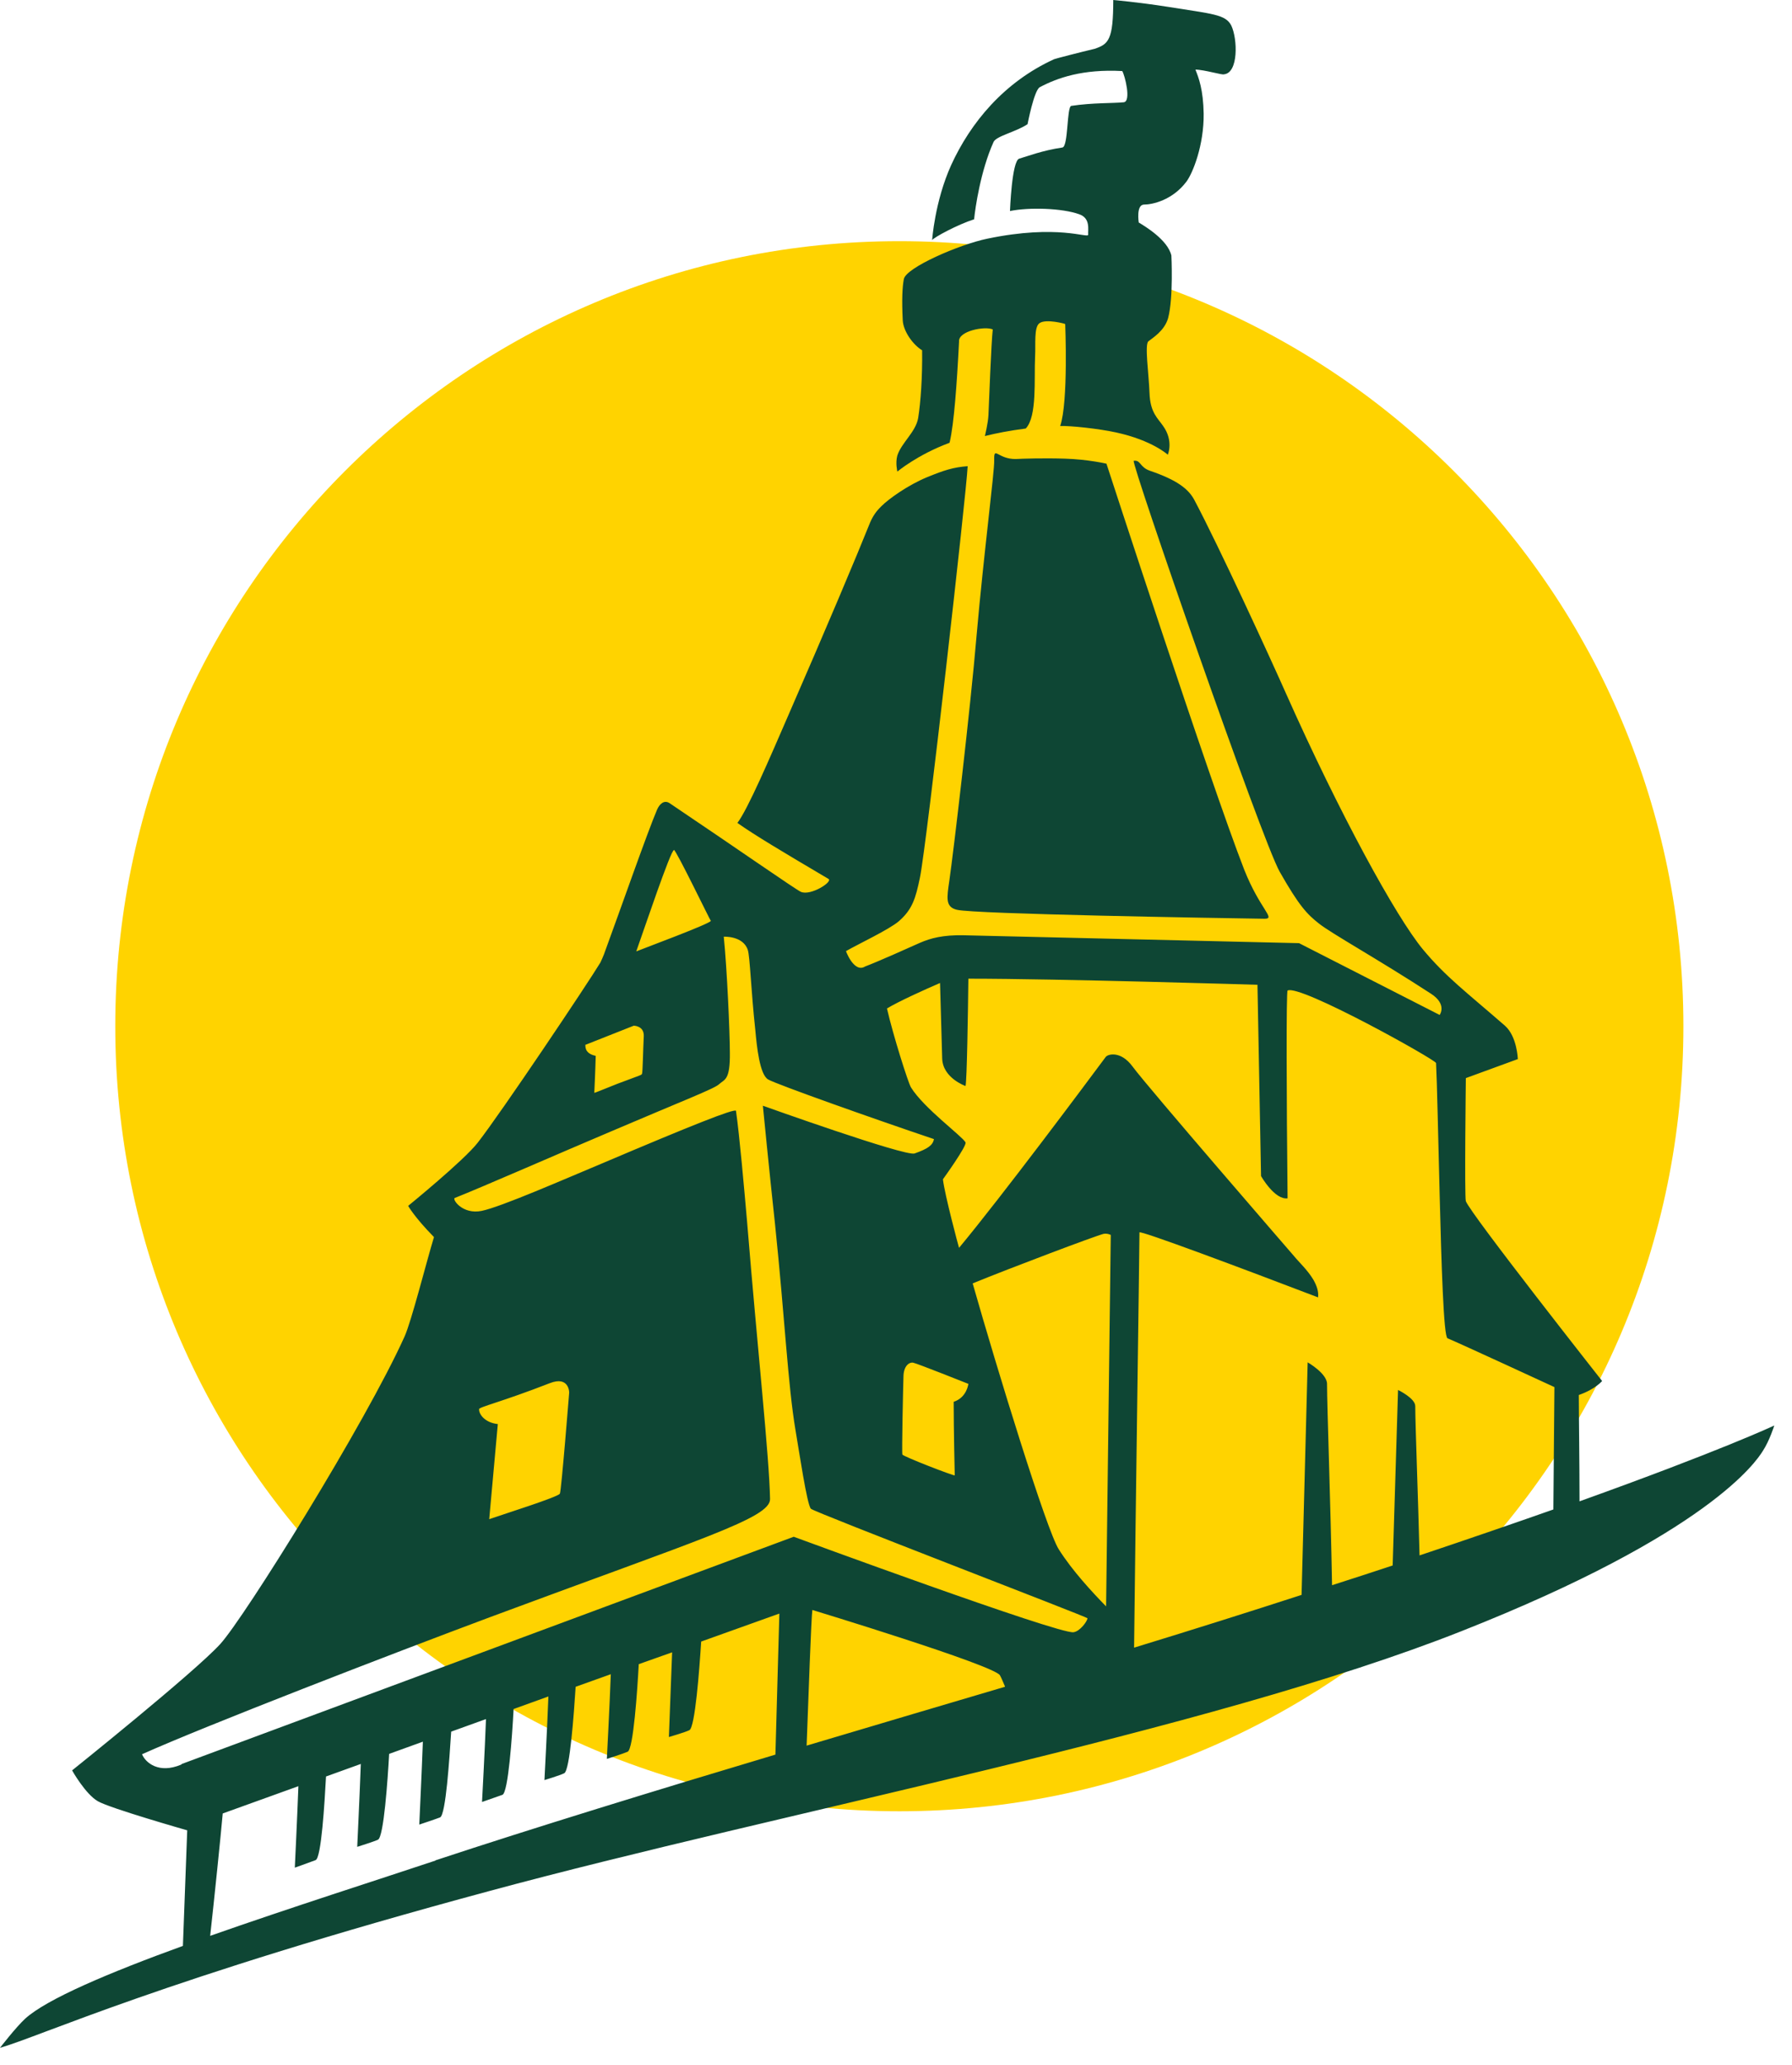
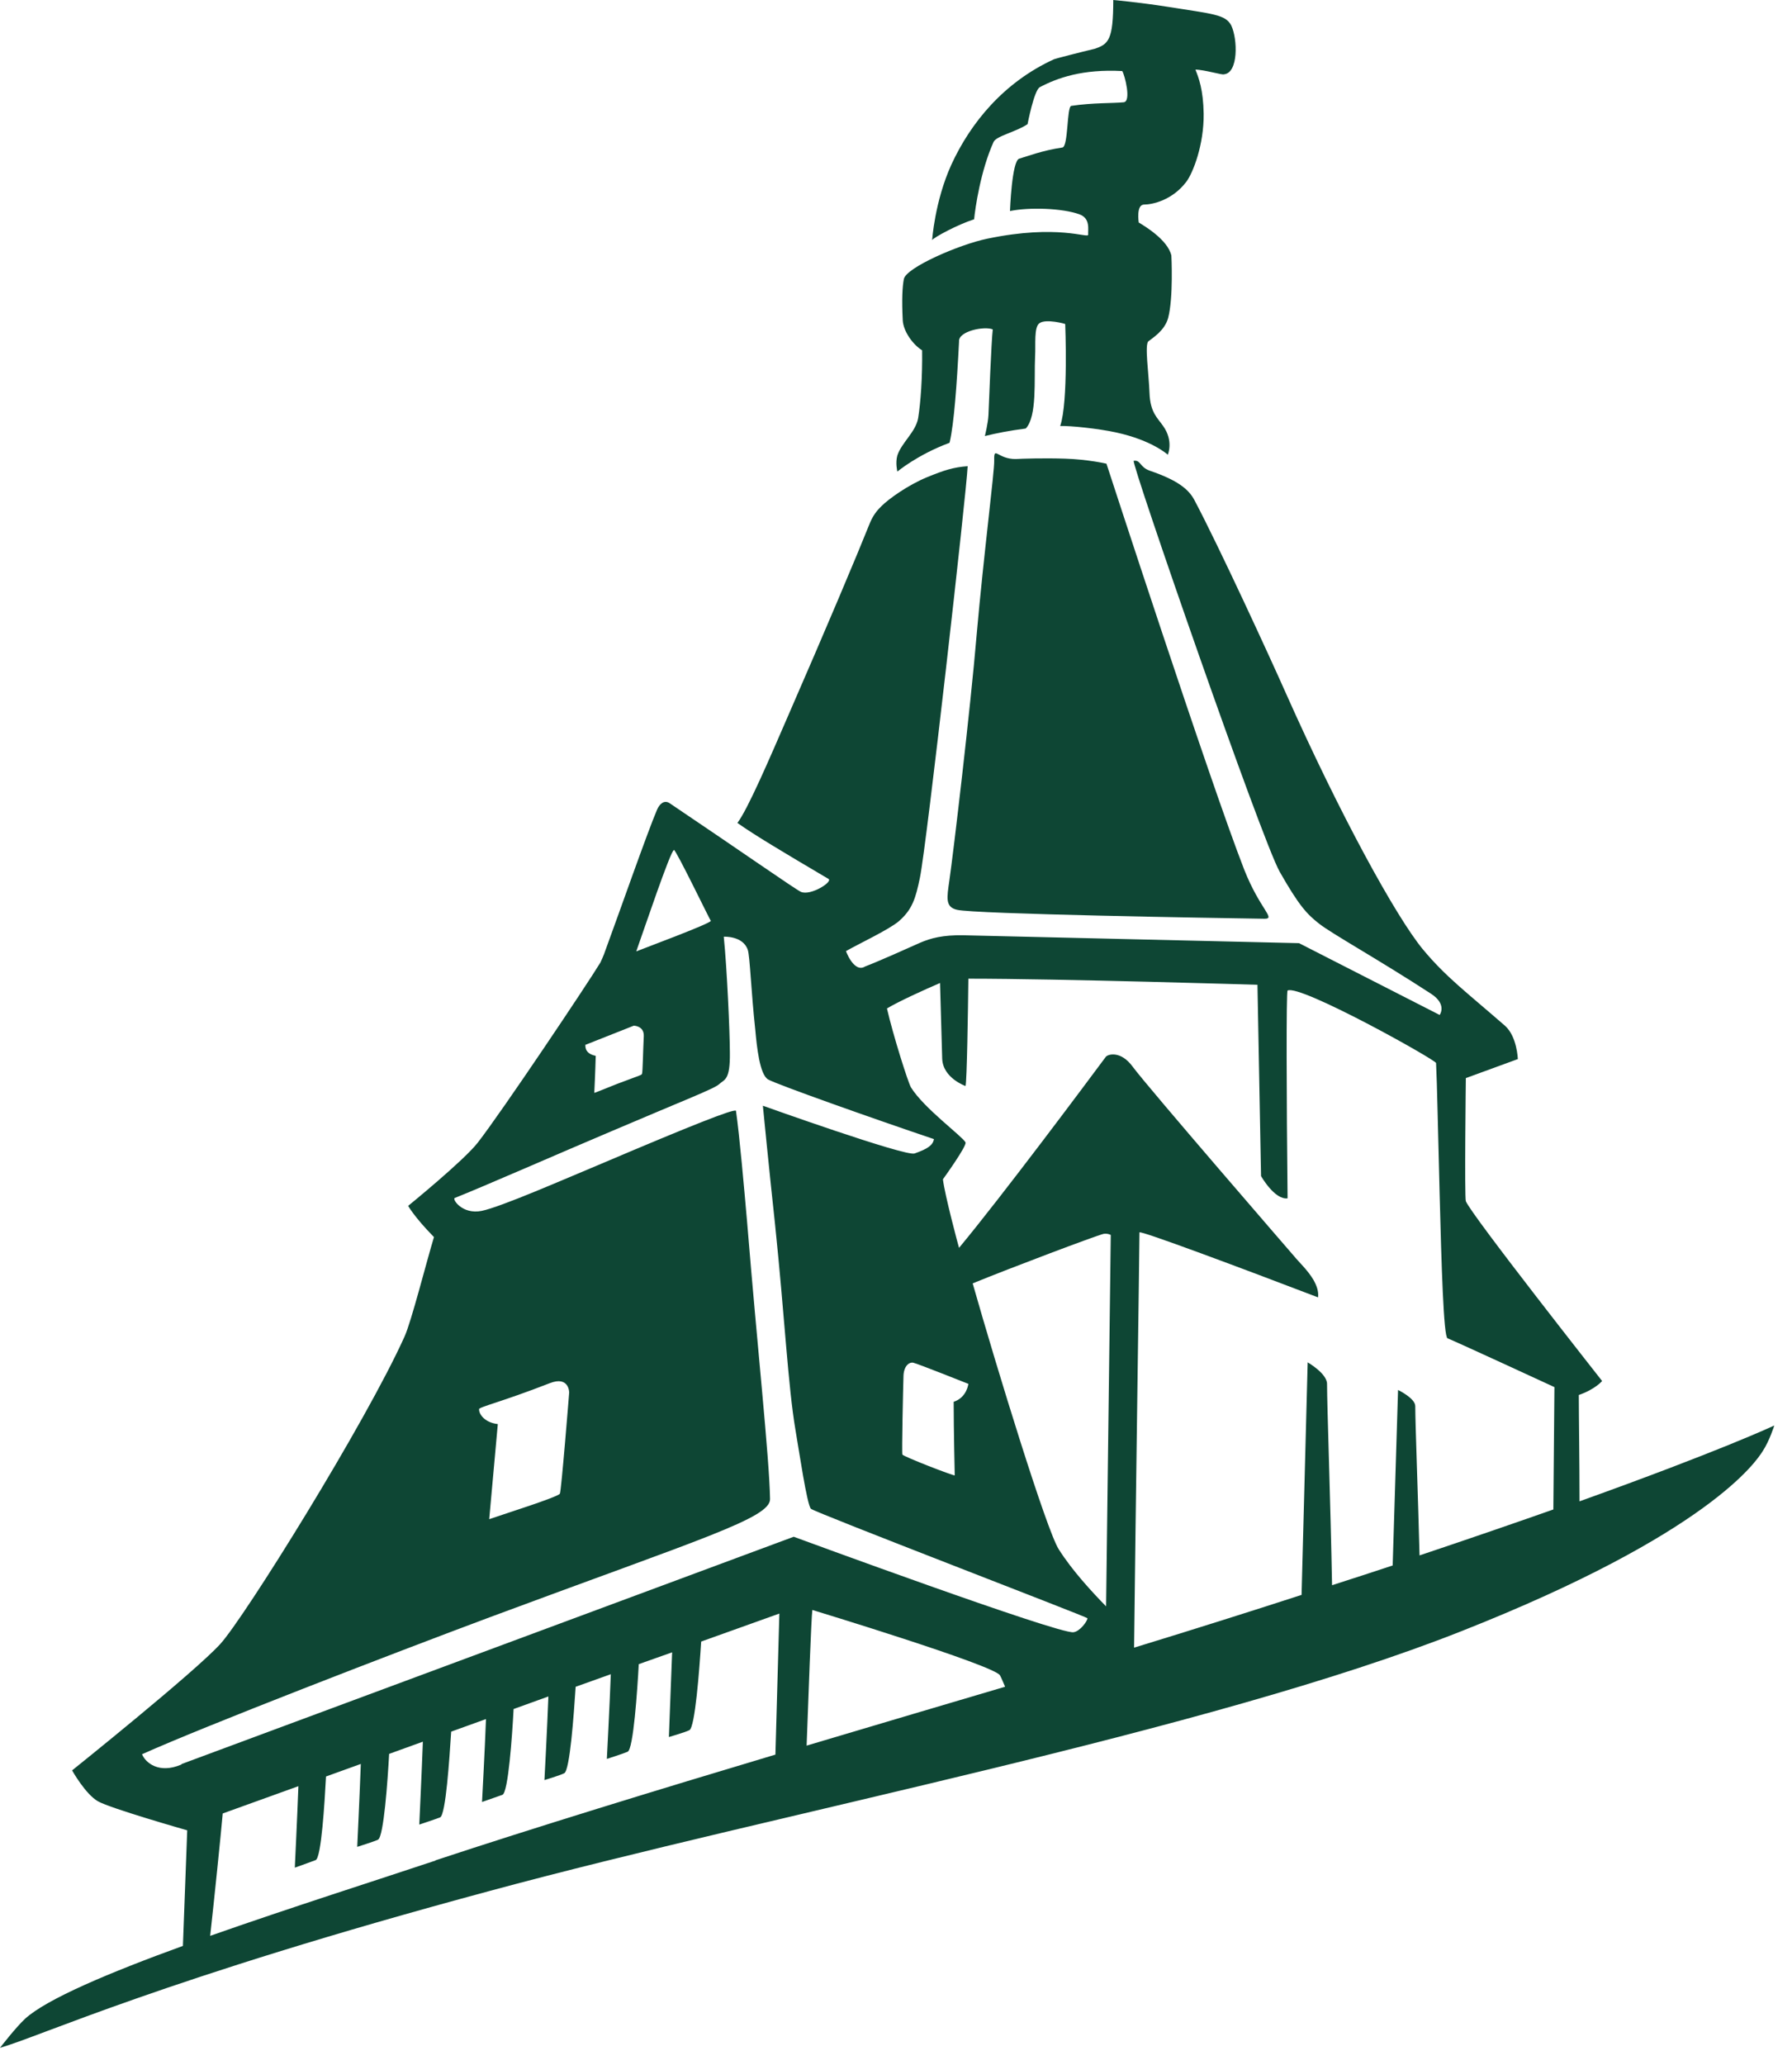
<svg xmlns="http://www.w3.org/2000/svg" width="99" height="114" viewBox="0 0 99 114" fill="none">
-   <path d="M49.684 13.315C25.761 13.315 6.368 32.72 6.368 56.657C6.368 80.595 25.761 100 49.684 100C73.607 100 93 80.595 93 56.657C93 32.72 73.607 13.315 49.684 13.315Z" fill="#FFD300" />
  <path d="M87.262 82.903C87.262 80.723 87.222 78.147 87.222 77.018C88.134 76.701 88.51 76.245 88.51 76.245C88.51 76.245 81.278 67.071 80.981 66.318C80.901 66.1 80.981 59.522 80.981 59.522L83.854 58.472C83.854 58.472 83.814 57.223 83.141 56.629C81.001 54.766 79.871 53.934 78.603 52.408C77.117 50.605 74.026 44.978 71.034 38.261C70.182 36.339 67.329 30.137 65.981 27.601C65.664 27.007 65.05 26.511 63.544 25.996C62.95 25.798 63.029 25.382 62.633 25.441C62.454 25.481 69.707 46.385 70.697 48.129C71.767 50.011 72.203 50.467 72.857 50.982C73.55 51.537 76.106 52.944 79.059 54.865C79.97 55.46 79.534 56.035 79.534 56.035L71.767 52.072C71.767 52.072 53.914 51.656 53.221 51.636C52.092 51.616 51.418 51.794 50.824 52.052C50.209 52.329 48.525 53.082 47.792 53.36C47.158 53.756 46.682 52.389 46.742 52.508C47.435 52.111 49.12 51.319 49.654 50.863C50.407 50.209 50.586 49.595 50.824 48.446C51.2 46.603 53.399 27.145 53.459 25.738C52.666 25.798 52.171 25.956 51.2 26.353C50.15 26.789 49.1 27.542 48.703 27.938C48.565 28.077 48.287 28.334 48.069 28.849C47.356 30.633 45.652 34.675 43.552 39.49C42.521 41.867 41.313 44.681 40.738 45.434C41.689 46.108 43.254 47.039 45.771 48.525C46.028 48.683 44.78 49.476 44.245 49.238C43.968 49.119 40.738 46.861 36.993 44.344C36.696 44.146 36.438 44.384 36.3 44.701C35.765 45.949 34.199 50.427 33.446 52.468C33.367 52.725 33.169 53.142 33.169 53.142C32.436 54.35 27.72 61.384 26.392 63.088C25.62 64.079 22.549 66.576 22.549 66.576C22.549 66.576 22.885 67.19 23.975 68.299C23.559 69.667 22.727 72.956 22.351 73.788C20.21 78.543 13.493 89.322 12.166 90.769C10.739 92.334 3.983 97.743 3.983 97.743C3.983 97.743 4.716 99.051 5.409 99.448C6.103 99.844 10.343 101.052 10.343 101.052L10.105 107.433C6.063 108.899 2.576 110.365 1.387 111.455C0.872 111.93 0 113.06 0 113.06C2.239 112.426 9.015 109.256 27.046 104.401C43.076 100.062 66.715 95.603 80.743 90.055C94.395 84.666 97.03 80.683 97.387 80.109C97.763 79.534 98.021 78.702 98.021 78.702C98.021 78.702 95.128 80.069 87.222 82.903H87.262ZM37.231 46.92C37.37 46.96 39.232 50.823 39.272 50.843C39.173 51.022 35.586 52.349 35.15 52.527C35.566 51.358 37.072 46.88 37.231 46.94V46.92ZM32.357 57.679L35.012 56.629C35.012 56.629 35.586 56.629 35.566 57.203C35.527 57.956 35.507 59.225 35.468 59.284C35.428 59.363 35.468 59.324 34.1 59.839C33.387 60.116 32.892 60.334 32.832 60.334C32.832 60.334 32.892 59.106 32.911 58.293C32.238 58.155 32.357 57.699 32.337 57.679H32.357ZM10.006 97.426C8.778 97.942 8.045 97.327 7.846 96.852C11.334 95.287 21.598 91.324 27.126 89.263C38.697 84.963 42.561 83.814 42.541 82.764C42.502 80.446 41.848 74.501 41.273 67.448C41.114 65.644 40.857 62.692 40.659 61.325C40.54 61.206 38.242 62.117 33.248 64.238C31.207 65.09 27.68 66.635 26.61 66.853C25.541 67.071 24.966 66.199 25.124 66.14C26.63 65.545 31.108 63.584 33.783 62.454C37.726 60.77 39.45 60.116 39.727 59.859C40.025 59.581 40.342 59.66 40.322 58.115C40.322 57.005 40.163 53.459 39.985 51.715C39.985 51.715 41.055 51.656 41.313 52.448C41.431 52.805 41.491 54.687 41.729 56.886C41.808 57.758 41.967 59.343 42.442 59.601C42.937 59.878 48.129 61.721 51.596 62.89C51.537 63.227 51.259 63.425 50.526 63.683C50.011 63.861 42.145 61.047 42.145 61.047C42.145 61.047 42.502 64.693 42.819 67.606C43.353 72.738 43.532 76.503 43.948 78.96C44.146 80.109 44.582 83.081 44.8 83.299C44.998 83.497 60.096 89.283 60.077 89.342C60.077 89.501 59.661 90.075 59.304 90.115C58.492 90.234 43.849 84.844 43.849 84.844L10.046 97.387L10.006 97.426ZM26.452 77.81C26.472 77.672 27.68 77.414 30.375 76.364C31.445 75.948 31.445 76.879 31.445 76.879C31.445 76.879 31.009 82.348 30.93 82.467C30.791 82.665 27.879 83.576 27.027 83.874C27.027 83.874 27.284 81.02 27.502 78.623C26.749 78.543 26.432 78.028 26.472 77.79L26.452 77.81ZM52.745 81.456C52.646 81.476 49.932 80.426 49.853 80.307C49.813 80.228 49.892 76.621 49.912 76.027C49.912 75.413 50.229 75.195 50.447 75.234C50.665 75.274 53.498 76.403 53.498 76.403C53.498 76.403 53.419 77.156 52.686 77.394C52.686 78.9 52.745 81.456 52.745 81.456ZM61.107 88.688C60.334 87.896 59.245 86.727 58.492 85.538C57.818 84.488 55.084 75.591 53.736 70.856C55.817 70.004 60.493 68.24 60.968 68.121C61.186 68.082 61.365 68.181 61.365 68.181L61.107 88.668V88.688ZM55.52 93.127C52.547 93.999 48.703 95.148 44.562 96.376C44.661 93.681 44.82 89.283 44.879 88.886C44.879 88.886 54.925 91.938 55.242 92.493C55.301 92.592 55.401 92.829 55.52 93.107V93.127ZM24.074 102.717C20.924 103.767 16.069 105.312 11.611 106.878C11.829 104.936 12.206 101.251 12.305 100.121L16.485 98.615C16.426 100.24 16.287 103.113 16.287 103.113C16.287 103.113 17.02 102.856 17.436 102.697C17.753 102.578 17.932 99.527 18.011 98.08L19.933 97.387C19.874 99.031 19.735 101.964 19.735 101.964C19.735 101.964 20.686 101.667 20.884 101.568C21.201 101.409 21.419 98.278 21.498 96.832L23.361 96.158C23.302 97.803 23.163 100.735 23.163 100.735C23.163 100.735 24.114 100.418 24.312 100.339C24.629 100.2 24.827 97.109 24.926 95.603L26.848 94.91C26.789 96.555 26.63 99.487 26.63 99.487C26.63 99.487 27.7 99.111 27.76 99.091C28.077 98.952 28.295 95.861 28.374 94.355L30.296 93.662C30.236 95.306 30.078 98.278 30.078 98.278C30.078 98.278 30.93 98.021 31.168 97.902C31.485 97.763 31.703 94.633 31.802 93.127L33.744 92.433C33.684 94.098 33.526 97.109 33.526 97.109C33.526 97.109 34.457 96.812 34.675 96.713C34.992 96.574 35.21 93.325 35.289 91.878L37.132 91.225C37.072 92.889 36.953 95.901 36.953 95.901C36.953 95.901 37.845 95.643 38.083 95.524C38.4 95.385 38.638 92.176 38.737 90.63L43.056 89.085L42.838 96.872C36.339 98.813 29.365 100.953 24.035 102.717H24.074ZM78.425 85.934C78.346 82.704 78.187 78.642 78.187 77.632C78.187 77.196 77.236 76.74 77.236 76.74L76.939 86.43C75.869 86.786 74.759 87.143 73.59 87.519C73.511 83.101 73.313 77.612 73.313 76.403C73.313 75.829 72.243 75.215 72.243 75.215L71.906 88.054C69.092 88.966 66.021 89.937 62.653 90.967C62.732 83.755 62.95 68.953 62.95 68.042C62.95 67.903 68.617 70.023 72.817 71.628C72.857 71.291 72.738 70.974 72.56 70.657C72.243 70.122 71.747 69.667 71.49 69.35C71.49 69.35 63.386 59.997 62.573 58.888C61.919 57.996 61.206 58.194 61.087 58.353C59.938 59.898 55.401 65.981 52.983 68.894C52.944 68.775 52.191 65.961 52.092 65.109C52.092 65.109 53.439 63.247 53.34 63.069C53.162 62.732 51.041 61.186 50.328 60.037C50.17 59.779 49.337 57.144 49.001 55.678C49.615 55.301 51.101 54.628 51.933 54.271C51.992 56.352 52.032 57.798 52.052 58.452C52.092 59.522 53.34 59.958 53.34 59.958C53.419 59.74 53.479 55.698 53.498 54.033C58.531 54.033 69.469 54.37 69.469 54.37L69.667 64.931C69.667 64.931 70.42 66.259 71.133 66.159C71.074 60.651 71.054 54.727 71.133 54.687C71.827 54.331 79.316 58.511 79.336 58.69C79.396 59.898 79.435 62.217 79.534 65.942C79.633 69.825 79.752 73.808 79.97 73.887C80.644 74.165 85.875 76.582 85.875 76.582L85.816 83.338C83.675 84.091 81.199 84.944 78.365 85.894L78.425 85.934Z" fill="#0E4634" />
  <path d="M56.134 25.343C55.104 25.363 54.906 24.57 54.925 25.422C54.945 26.016 54.351 30.554 53.955 35.052C53.618 39.074 52.666 47.118 52.449 48.605C52.31 49.575 52.211 50.071 52.865 50.229C53.836 50.467 67.19 50.685 69.865 50.725C70.499 50.725 69.608 50.21 68.736 48.01C66.834 43.136 61.127 25.6 61.127 25.6C61.127 25.6 60.117 25.363 58.849 25.323C57.679 25.283 56.471 25.323 56.114 25.343H56.134Z" fill="#0E4634" />
  <path d="M52.468 24.411C52.706 23.381 52.864 21.201 52.983 18.863C52.924 18.269 54.43 17.991 54.846 18.189C54.767 18.784 54.628 22.45 54.608 22.905C54.588 23.361 54.41 24.074 54.41 24.074C55.044 23.916 55.757 23.777 56.669 23.658C57.303 22.985 57.124 20.963 57.184 19.675C57.224 19.041 57.105 18.031 57.442 17.833C57.798 17.595 58.848 17.872 58.848 17.892C58.848 17.892 59.027 22.192 58.571 23.52C59.106 23.5 60.671 23.658 61.662 23.876C63.663 24.312 64.515 25.105 64.515 25.105C64.515 25.105 64.852 24.352 64.258 23.52C63.96 23.084 63.544 22.786 63.505 21.697C63.465 20.607 63.227 19.022 63.445 18.843C63.663 18.665 64.337 18.269 64.535 17.555C64.832 16.426 64.713 14.108 64.713 14.108C64.515 13.236 63.208 12.463 62.91 12.285C62.91 12.285 62.752 11.294 63.208 11.294C63.663 11.294 64.773 11.056 65.546 10.026C65.902 9.55 66.516 8.005 66.497 6.281C66.477 4.954 66.219 4.28 66.041 3.844C66.536 3.844 67.547 4.161 67.626 4.102C68.419 4.022 68.379 2.16 68.022 1.407C67.705 0.793 66.992 0.773 64.515 0.376C62.871 0.119 61.503 0 61.503 0C61.503 2.199 61.246 2.437 60.473 2.695C59.72 2.873 58.254 3.25 58.234 3.269C55.46 4.537 53.617 6.776 52.547 9.115C51.636 11.136 51.497 13.256 51.497 13.256C51.577 13.117 52.884 12.404 53.816 12.107C53.875 11.492 54.172 9.432 54.886 7.846C55.024 7.51 56.114 7.292 56.768 6.856C56.768 6.856 57.124 4.993 57.442 4.815C58.412 4.3 59.819 3.804 61.999 3.923C62.138 4.141 62.514 5.607 62.078 5.647C61.464 5.707 60.374 5.667 59.185 5.845C58.928 5.885 59.027 8.104 58.69 8.144C57.6 8.302 56.728 8.639 56.312 8.758C55.896 8.857 55.797 11.651 55.797 11.651C56.867 11.433 58.69 11.492 59.621 11.829C60.255 12.047 60.097 12.681 60.117 12.959C60.117 13.177 58.452 12.364 54.549 13.177C53.003 13.493 50.031 14.781 49.932 15.415C49.853 15.832 49.813 16.525 49.873 17.694C49.912 18.308 50.447 19.041 50.943 19.339C50.962 20.825 50.863 22.212 50.724 23.084C50.586 23.856 49.813 24.431 49.575 25.144C49.456 25.56 49.575 26.036 49.575 26.036C49.575 26.036 50.685 25.105 52.448 24.451L52.468 24.411Z" fill="#0E4634" />
</svg>